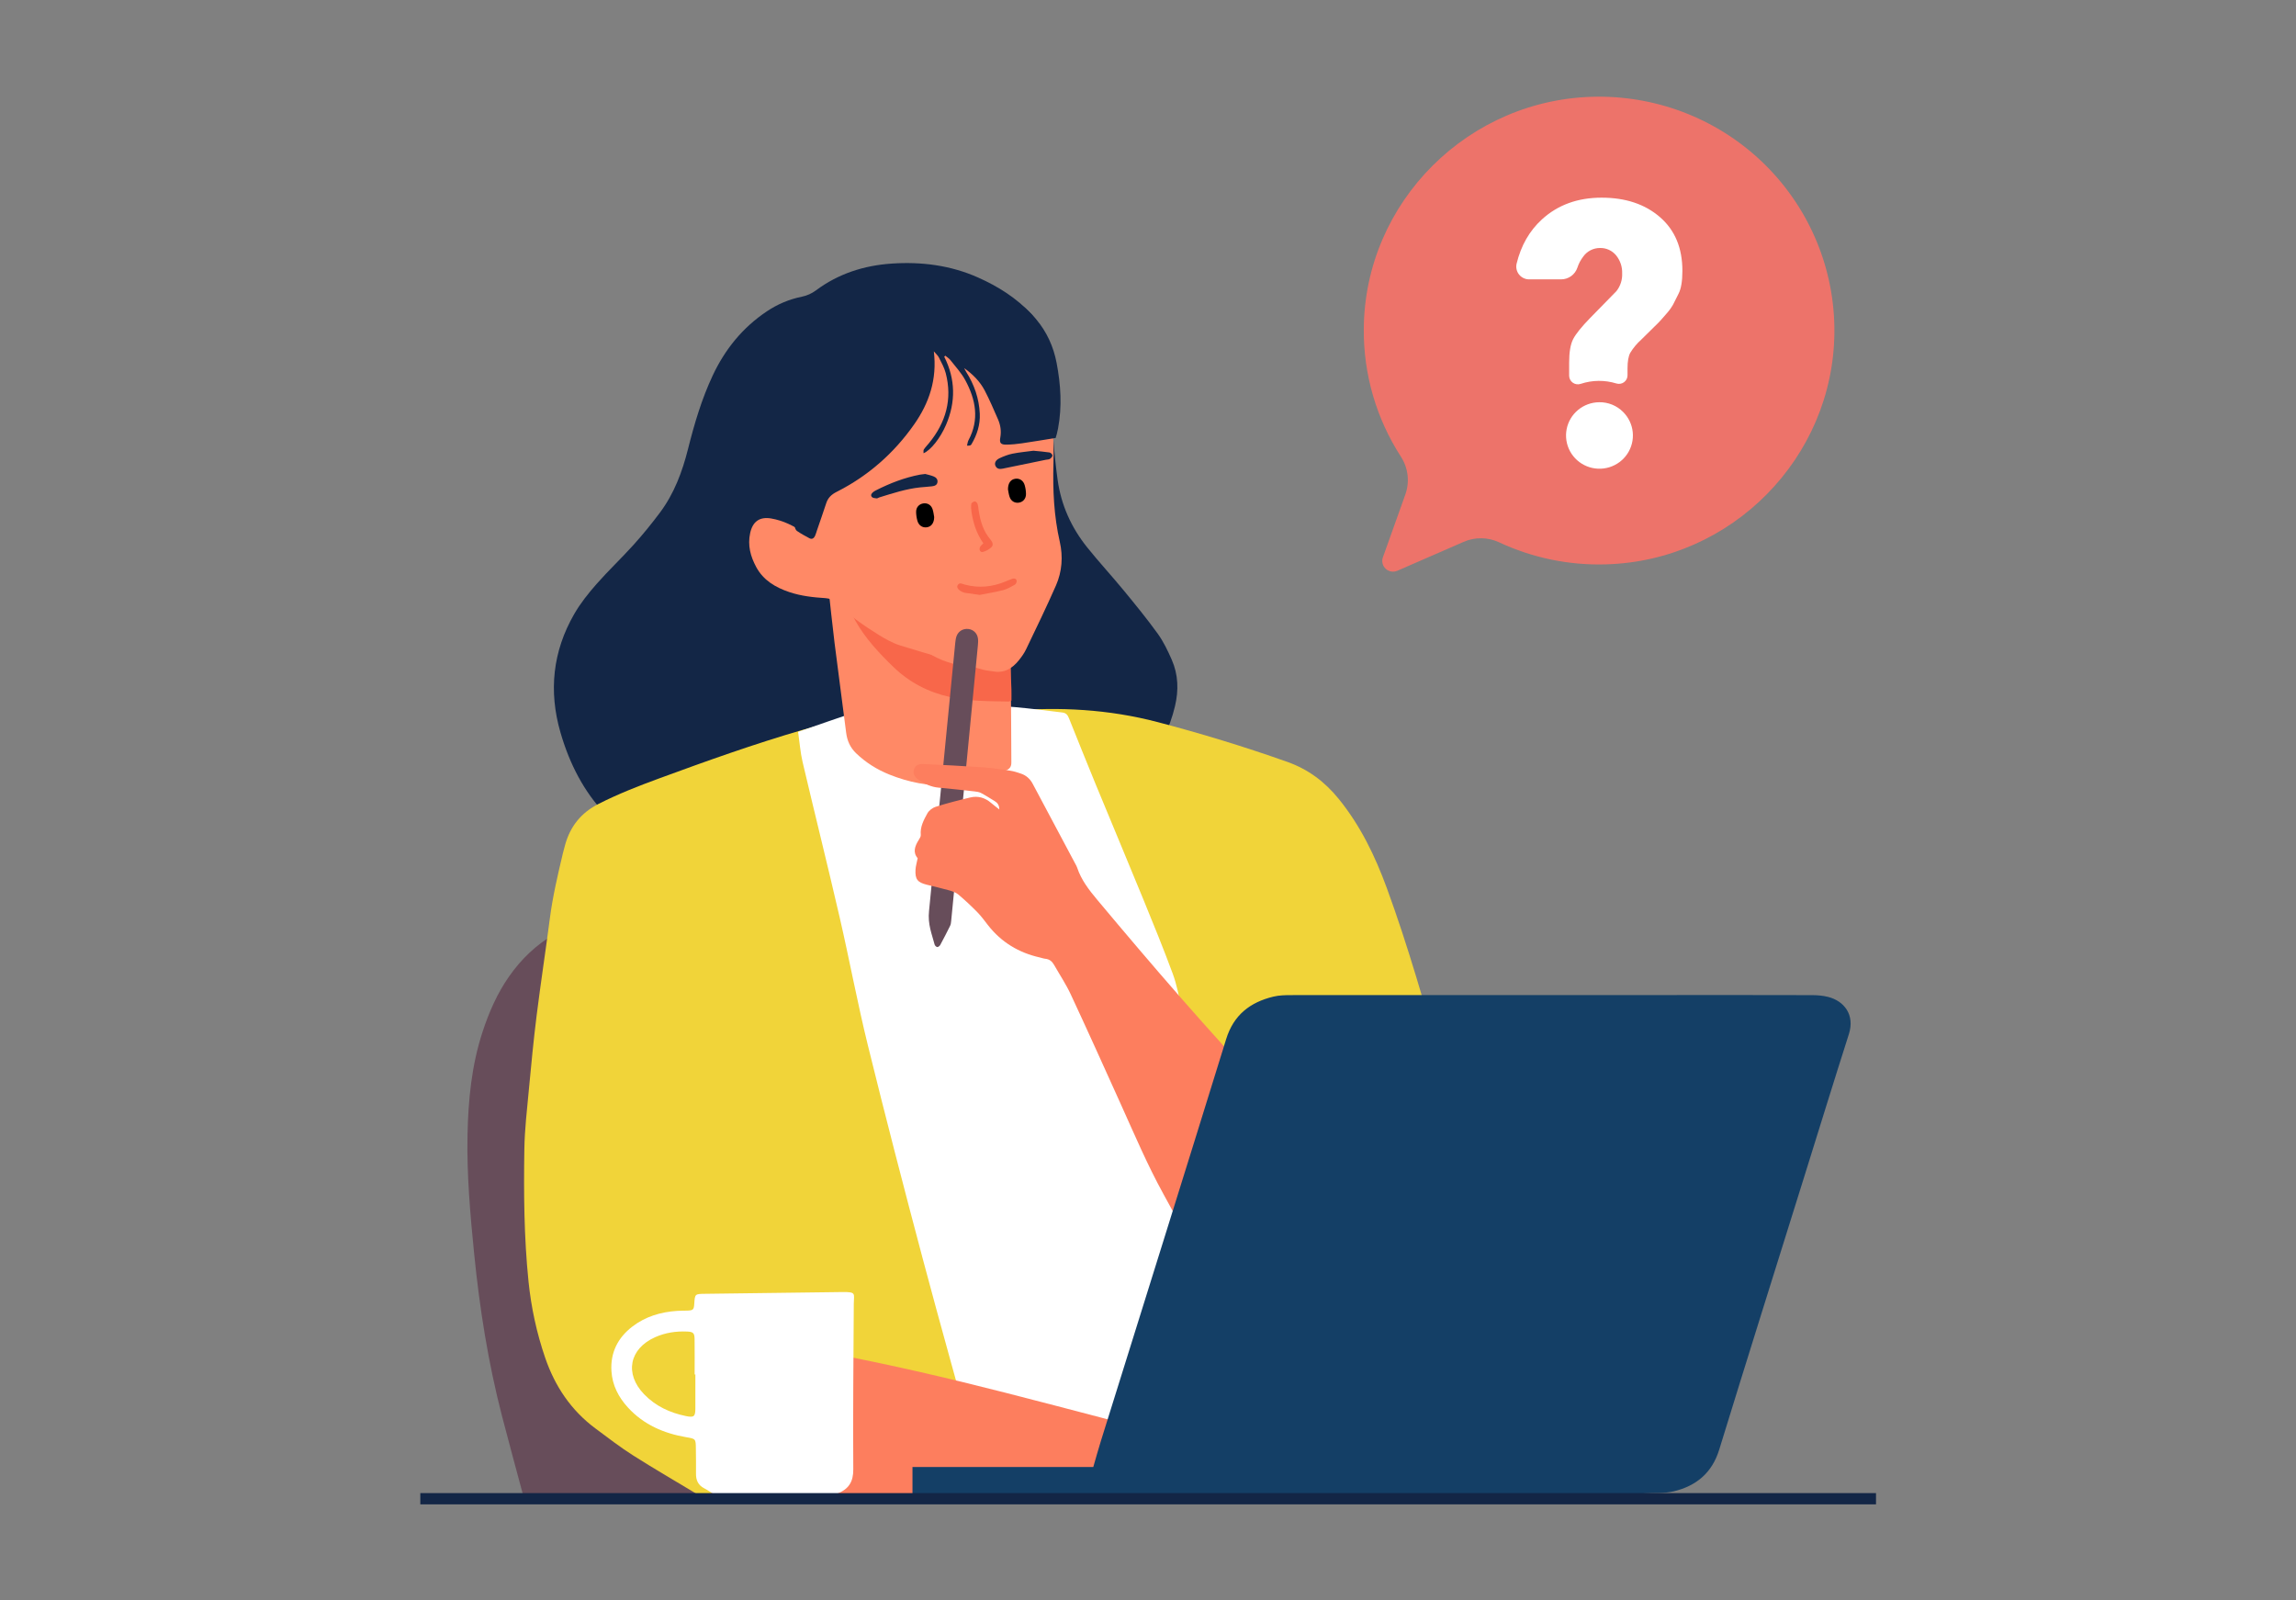
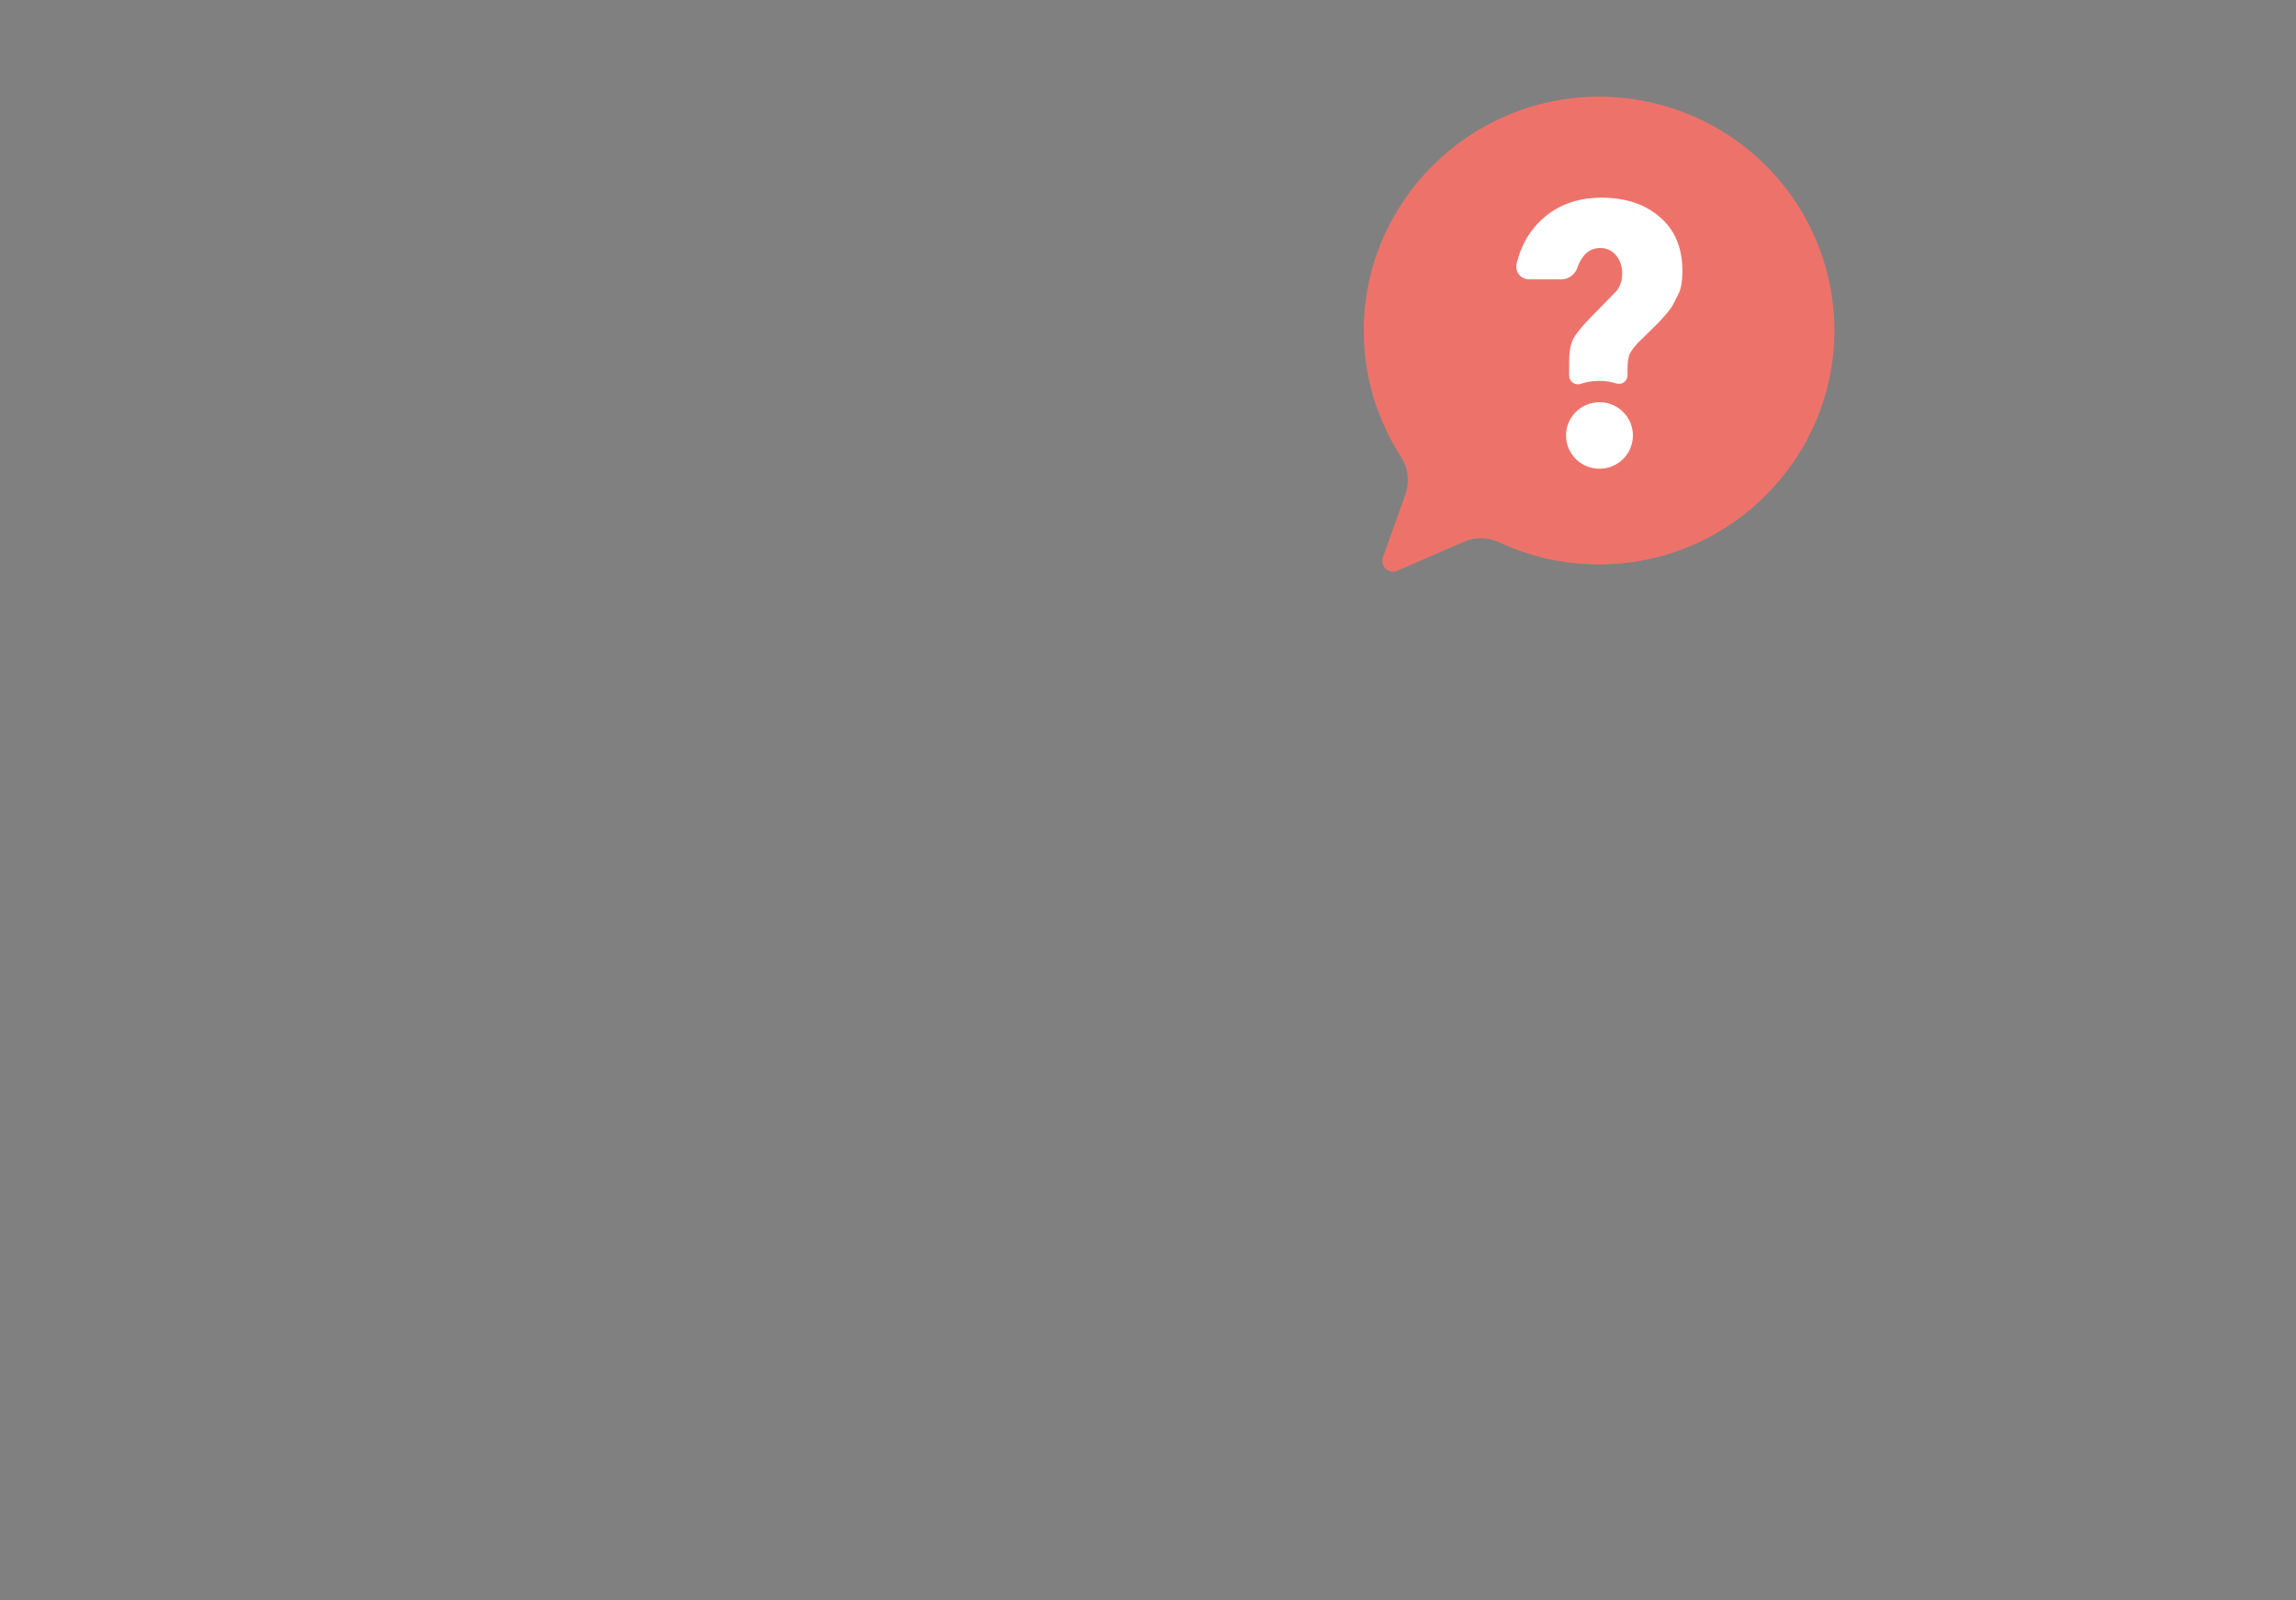
<svg xmlns="http://www.w3.org/2000/svg" width="2256" height="1572" viewBox="0 0 2256 1572" fill="none">
  <rect x="0" y="0" width="2256" height="1572" fill="#808080" stroke="none" />
  <path d="M1569.21 95.01C1443.47 96.048 1340.74 198.344 1340.03 323.277C1339.67 367.696 1352.34 411.256 1376.48 448.636C1380.01 454.066 1382.25 460.229 1383.02 466.652C1383.79 473.075 1383.07 479.588 1380.91 485.691L1358.79 547.613C1358.1 549.548 1358 551.64 1358.49 553.633C1358.98 555.625 1360.05 557.431 1361.56 558.828C1363.08 560.224 1364.97 561.151 1367 561.493C1369.04 561.835 1371.13 561.578 1373.02 560.753L1438.08 532.396C1443.57 529.985 1449.52 528.771 1455.53 528.836C1461.54 528.901 1467.46 530.242 1472.9 532.771C1505.72 548.127 1541.73 555.563 1577.99 554.473C1701.65 551.068 1801.4 449.709 1802.44 326.732C1802.7 296.217 1796.85 265.956 1785.22 237.715C1773.59 209.474 1756.41 183.819 1734.7 162.248C1712.99 140.677 1687.17 123.621 1658.76 112.077C1630.34 100.532 1599.9 94.731 1569.21 95.01Z" fill="#ED736A" />
  <path d="M1631.06 213.339C1616.36 200.585 1597.25 194.208 1573.71 194.208C1550.17 194.208 1530.62 201.334 1515.04 215.586C1502.79 226.774 1494.5 241.265 1490.18 259.057C1489.75 260.906 1489.74 262.828 1490.16 264.679C1490.58 266.53 1491.42 268.262 1492.61 269.746C1493.8 271.229 1495.32 272.425 1497.04 273.245C1498.76 274.065 1500.65 274.486 1502.56 274.478H1533.87C1537.43 274.474 1540.9 273.355 1543.78 271.281C1546.66 269.206 1548.81 266.281 1549.93 262.921C1551.19 259.043 1553.11 255.405 1555.6 252.164C1557.44 249.538 1559.9 247.393 1562.76 245.911C1565.62 244.43 1568.79 243.655 1572.01 243.653C1575.03 243.56 1578.03 244.154 1580.77 245.391C1583.52 246.627 1585.95 248.472 1587.87 250.785C1591.98 255.803 1594.13 262.136 1593.9 268.606C1594.17 274.906 1592.17 281.095 1588.25 286.052L1562.56 312.299C1554 321.07 1548.41 328.015 1545.77 333.132C1543.13 338.25 1541.81 345.938 1541.81 356.196V369.234C1541.84 370.58 1542.18 371.901 1542.82 373.088C1543.46 374.276 1544.37 375.296 1545.48 376.065C1546.59 376.835 1547.87 377.331 1549.21 377.513C1550.55 377.695 1551.92 377.559 1553.2 377.114C1564.57 373.353 1576.84 373.234 1588.28 376.774C1589.54 377.158 1590.88 377.242 1592.18 377.018C1593.48 376.795 1594.71 376.27 1595.77 375.486C1596.83 374.702 1597.69 373.682 1598.28 372.507C1598.87 371.332 1599.18 370.036 1599.17 368.723V361.915C1599.17 355.106 1600.05 350.04 1601.81 346.715C1604.73 341.901 1608.35 337.543 1612.56 333.779C1617.97 328.514 1623.67 322.886 1629.68 316.894C1630.93 315.635 1633.39 312.894 1637.04 308.639C1639.73 305.729 1642.08 302.519 1644.03 299.073C1645.02 296.952 1646.78 293.451 1649.3 288.572C1651.82 283.692 1653.08 276.248 1653.08 266.24C1653.13 243.727 1645.79 226.093 1631.06 213.339Z" fill="white" />
  <path d="M1571.26 395.191C1563.67 395.269 1556.35 397.955 1550.53 402.793C1544.71 407.631 1540.75 414.322 1539.33 421.73C1537.91 429.139 1539.11 436.808 1542.73 443.436C1546.35 450.065 1552.16 455.243 1559.19 458.093C1566.21 460.943 1574.01 461.289 1581.26 459.072C1588.51 456.854 1594.77 452.21 1598.97 445.928C1603.17 439.647 1605.05 432.114 1604.3 424.609C1603.54 417.104 1600.2 410.09 1594.84 404.756C1591.77 401.649 1588.1 399.198 1584.04 397.553C1579.99 395.908 1575.64 395.104 1571.26 395.191Z" fill="white" />
  <g clip-path="url(#clip0_832_33)">
    <path d="M513.806 1468.28C506.9 1442.43 499.815 1416.64 493.123 1390.74C479.644 1338.58 471.273 1285.52 465.914 1231.96C462.03 1193.11 458.587 1154.22 459.369 1115.12C460.057 1080.75 463.358 1046.73 474.138 1013.82C480.455 994.539 488.503 976.075 500.18 959.384C524.624 924.457 558.572 904.964 600.388 899.22C621.54 896.313 641.331 902.014 659.97 912.021C674.302 919.714 686.799 929.746 698.087 941.409C721.383 965.479 739.078 993.372 753.699 1023.28C774.287 1065.39 790.683 1109.08 801.112 1154.85C811.892 1202.16 822.307 1249.55 832.84 1296.92C845.442 1353.58 857.991 1410.26 870.559 1466.93C870.659 1467.38 870.659 1467.84 870.701 1468.29H513.806V1468.28Z" fill="#674D5A" />
-     <path d="M837.071 871.251C781.041 870.018 725.974 862.671 672.14 846.18C607.815 826.478 568.982 782.928 550.675 719.558C538.956 678.997 543.087 639.905 564.235 603.243C570.305 592.718 578.064 582.99 586.117 573.832C597.794 560.547 610.736 548.372 622.579 535.22C631.675 525.117 640.293 514.531 648.431 503.641C662.375 484.992 670.385 463.611 676.019 441.177C682.213 416.518 689.389 392.178 700.235 369.042C712.367 343.164 729.673 321.816 753.538 305.856C764.077 298.813 775.483 294.023 787.837 291.504C793.059 290.442 797.569 288.388 801.89 285.177C823.853 268.866 848.956 260.822 875.956 258.982C905.323 256.976 934.059 260.609 961.154 272.703C980.75 281.449 998.796 292.771 1013.56 308.678C1015.86 311.159 1017.94 313.91 1019.76 316.765C1023.33 322.362 1024.58 328.376 1022.67 334.978C1022.16 336.747 1022.2 339.076 1022.93 340.736C1030.19 357.284 1032.07 374.847 1032.79 392.595C1033.86 418.913 1035.58 445.161 1039.18 471.28C1042.62 496.237 1052.65 518.335 1068.27 537.814C1079.77 552.147 1092.27 565.664 1103.96 579.86C1115.48 593.871 1126.99 607.933 1137.6 622.636C1143.24 630.462 1147.5 639.445 1151.4 648.338C1157.79 662.947 1158.2 678.224 1154.54 693.709C1149.18 716.409 1138.85 736.6 1124.6 754.983C1095.52 792.514 1058.47 819.255 1014.83 837.453C969.183 856.487 921.804 868.031 872.456 871.137C860.704 871.877 848.861 871.247 837.061 871.247L837.071 871.251Z" fill="#132646" />
    <path d="M685.443 1468.28C664.281 1455.53 642.882 1443.16 622.043 1429.91C609.242 1421.77 597.167 1412.46 584.983 1403.38C561.095 1385.59 545.273 1362 535.674 1333.99C527.322 1309.63 521.915 1284.58 519.302 1259.02C514.891 1215.83 514.531 1172.45 515.214 1129.1C515.522 1109.63 517.813 1090.17 519.634 1070.75C521.92 1046.36 524.249 1021.95 527.289 997.641C531.254 965.911 536.134 934.294 540.241 902.578C543.072 880.704 548.095 859.304 553.189 837.904C553.819 835.257 554.559 832.639 555.285 830.016C560.355 811.751 571.102 798.424 588.246 789.744C607.331 780.078 627.141 772.309 647.165 764.962C694.008 747.769 740.979 730.941 788.928 717.025C821.904 707.459 855.43 700.401 889.695 697.836C903.449 696.806 917.359 697.508 931.184 697.916C944.108 698.296 957.003 699.652 969.927 699.951C977.141 700.117 984.392 699.078 991.62 698.452C1040.83 694.202 1089.44 696.859 1137.46 709.442C1180.5 720.72 1222.97 733.683 1264.9 748.547C1285.4 755.813 1301.73 768.05 1315.47 784.996C1336.81 811.334 1351.15 841.086 1362.7 872.612C1383.64 929.751 1400.12 988.25 1416.83 1046.69C1433.57 1105.22 1446.87 1164.49 1455.95 1224.68C1459.85 1250.49 1462.93 1276.43 1463.25 1302.56C1463.7 1340.34 1456.44 1377.03 1446.16 1413.16C1441.51 1429.51 1435.85 1445.57 1430.7 1461.78C1430.03 1463.89 1429.7 1466.11 1429.21 1468.28H685.443Z" fill="#F1D439" />
    <path d="M970.141 1468.28C967.181 1457.35 964.255 1446.41 961.253 1435.5C943.084 1369.45 924.445 1303.52 906.835 1237.32C888.235 1167.4 870.065 1097.35 852.769 1027.09C842.468 985.262 834.623 942.832 824.929 900.842C813.191 850.012 800.533 799.391 788.596 748.604C786.386 739.203 785.708 729.442 784.204 719.022C803.564 712.325 822.141 705.799 840.798 699.51C846.376 697.632 852.186 698.561 857.488 700.596C860.68 701.824 863.464 701.881 866.655 701.322C886.532 697.821 906.427 694.421 926.328 691.053C931.687 690.147 936.947 689.379 942.235 692.206C944.44 693.387 947.546 693.225 950.221 693.135C981.675 692.063 1012.73 696.171 1043.82 700.017C1047.72 700.501 1049.14 702.659 1050.4 705.785C1059.11 727.465 1067.78 749.164 1076.68 770.768C1092.24 808.521 1108.08 846.161 1123.55 883.948C1133.44 908.09 1143.31 932.255 1152.34 956.719C1156.24 967.286 1158.35 978.57 1160.64 989.663C1171.49 1042.09 1182.53 1094.47 1192.66 1147.04C1200 1185.12 1206.02 1223.47 1212.62 1261.69C1223.82 1326.52 1235.01 1391.35 1246.19 1456.18C1246.88 1460.2 1247.42 1464.25 1248.03 1468.29H970.136L970.141 1468.28Z" fill="white" />
    <path d="M699.063 1468.28C699.144 1463.98 699.32 1459.67 699.291 1455.38C699.158 1434.49 698.736 1413.61 698.898 1392.73C698.983 1381.17 700.102 1369.62 700.553 1358.06C700.69 1354.48 702.312 1352.26 705.134 1350.31C718.542 1341.05 733.32 1335.84 749.587 1334.93C751.84 1334.8 754.102 1334.91 756.497 1334.91C757.104 1333.93 757.593 1333.23 758.001 1332.47C762.264 1324.58 767.035 1321.94 775.719 1323.23C789.852 1325.33 804.028 1327.27 818.062 1329.94C874.893 1340.73 931.217 1353.87 987.247 1368.18C1054.92 1385.47 1122.38 1403.54 1189.99 1421.1C1230.15 1431.54 1270.41 1441.59 1310.6 1451.93C1316.3 1453.4 1321.85 1455.46 1327.44 1457.3C1333.28 1459.22 1337.9 1462.64 1340.67 1468.28H1205.81C1204.58 1467.86 1203.36 1467.11 1202.12 1467.08C1195.69 1466.93 1189.26 1466.93 1182.83 1467.02C1181.85 1467.03 1180.9 1467.84 1179.93 1468.28H1100.92C1099.05 1467.83 1097.18 1466.98 1095.31 1466.98C1050.2 1466.9 1005.09 1466.91 959.982 1466.98C958.374 1466.98 956.766 1467.83 955.163 1468.28H699.068L699.063 1468.28Z" fill="#FD7E5E" />
    <path d="M955.159 1468.28C956.766 1467.82 958.369 1466.97 959.977 1466.97C1005.09 1466.9 1050.2 1466.9 1095.31 1466.97C1097.18 1466.97 1099.05 1467.82 1100.92 1468.28H955.159Z" fill="white" />
    <path d="M1179.92 1468.28C1180.89 1467.84 1181.85 1467.03 1182.82 1467.02C1189.25 1466.92 1195.69 1466.93 1202.12 1467.07C1203.36 1467.1 1204.58 1467.85 1205.8 1468.28H1179.92Z" fill="white" />
    <path d="M829.198 574.425C829.824 572.997 830.44 571.565 831.076 570.137C834.462 562.534 840.419 558.365 848.633 558.356C856.549 558.346 864.498 558.839 872.37 559.693C897.938 562.468 923.017 567.618 946.954 577.223C955.329 580.586 963.297 585.034 971.255 589.346C979.256 593.676 984.222 600.606 986.299 609.432C987.859 616.048 988.699 622.845 990.496 629.386C994.29 643.202 992.583 657.326 992.995 671.28C993.764 697.119 993.441 722.997 993.731 748.855C993.773 752.706 992.701 754.936 989.016 756.719C951.17 775.031 912.749 776.654 873.731 760.931C861.652 756.06 850.734 749.216 841.263 740.143C835.425 734.551 832.409 727.863 831.408 719.829C827.742 690.361 823.654 660.945 819.992 631.473C817.645 612.577 815.767 593.624 813.651 574.7C813.3 571.55 812.793 568.415 812.395 565.271C811.768 560.362 813.642 557.099 817.493 556.33C821.292 555.576 824.469 557.82 825.721 562.629C826.727 566.499 827.277 570.493 828.026 574.429C828.415 574.429 828.809 574.429 829.198 574.425Z" fill="#FF8966" />
    <path d="M701.786 1468.28C698.528 1466.26 695.384 1464 691.983 1462.26C685.965 1459.18 683.788 1454.25 683.864 1447.78C683.963 1439.61 683.835 1431.44 683.745 1423.28C683.636 1413.57 683.546 1413.62 674.236 1412.03C652.206 1408.24 632.5 1399.75 617.092 1382.97C607.772 1372.83 601.659 1361.06 600.791 1347.12C599.657 1328.93 606.994 1314.42 621.237 1303.42C634.232 1293.39 649.337 1288.97 665.538 1287.91C668.706 1287.71 671.888 1287.77 675.061 1287.67C681.042 1287.47 681.796 1286.76 682.166 1281.08C682.815 1271.2 682.816 1271.27 692.879 1271.15C737.793 1270.61 782.706 1270.06 827.619 1269.42C841.766 1269.23 838.963 1271 838.911 1280.96C838.627 1335.19 838.034 1389.41 838.418 1443.63C838.503 1455.82 833.927 1462.86 823.355 1467.17C822.743 1467.42 822.231 1467.91 821.671 1468.28H701.796L701.786 1468.28ZM683.252 1350.38H682.536C682.536 1338.81 682.649 1327.23 682.488 1315.66C682.408 1309.73 681.132 1308.49 675.194 1308.23C664.4 1307.76 653.895 1309.28 643.945 1313.68C618.306 1325.01 613.421 1349.64 632.856 1369.81C644.115 1381.49 658.163 1388 673.857 1391.24C681.891 1392.89 683.219 1391.79 683.247 1383.75C683.29 1372.63 683.257 1361.5 683.257 1350.39L683.252 1350.38Z" fill="white" />
    <path d="M941.286 653.243C945.265 647.314 950.819 644.629 957.046 643.946C970.117 642.514 983.245 641.594 996.353 640.508C996.956 640.46 997.591 640.859 998.54 641.153C998.194 642.068 998.122 643.287 997.558 643.586C992.602 646.218 992.777 650.828 992.92 655.363C993.143 662.619 993.574 669.871 993.811 677.128C993.935 680.927 993.835 684.736 993.835 688.288C992.298 688.824 991.672 689.246 991.051 689.232C971.772 688.848 952.451 689.099 933.466 684.84C912.162 680.059 893.49 670.474 877.734 655.182C863.672 641.537 850.293 627.303 840.633 610.139C835.539 601.085 831.228 591.542 827.215 581.947C824.028 574.33 827.201 566.755 833.945 563.478C840.737 560.182 848.273 562.539 852.859 569.421C853.362 570.175 853.879 570.943 854.22 571.773C861.737 589.972 874.514 604.447 887.552 618.7C892.603 624.221 897.943 629.504 903.435 634.589C914.025 644.392 926.755 650.008 941.291 653.243H941.286Z" fill="#F8674A" />
    <path d="M796.217 527.972C797.479 514.735 798.209 502.546 799.874 490.484C803.839 461.747 806.736 432.82 813.438 404.523C815.316 396.603 817.82 388.796 820.542 381.117C831.726 349.567 853.902 330.003 886.134 321.574C933.703 309.134 983.107 323.988 1015.39 365.56C1026.56 379.95 1032.35 396.636 1033.95 414.536C1035.16 428.058 1035.5 441.736 1035.11 455.311C1034.35 481.269 1035.53 506.914 1041.34 532.383C1044.62 546.754 1043.56 561.552 1037.59 575.164C1028.31 596.327 1018.17 617.12 1008.19 637.97C1006.35 641.817 1003.78 645.398 1001.09 648.746C994.594 656.842 986.545 661.647 975.628 659.603C972.289 658.977 968.827 658.839 965.588 657.91C938.573 650.145 911.512 642.524 884.668 634.204C877.203 631.89 870.099 627.896 863.397 623.756C848.33 614.445 833.888 604.186 820.974 591.973C818.19 589.341 815.245 587.942 811.38 587.695C799.148 586.913 786.983 585.608 775.264 581.615C761.781 577.019 750.062 570.127 743.038 557.113C737.399 546.659 734.472 535.732 737.095 523.723C739.571 512.406 746.357 507.459 757.768 509.409C769.625 511.434 780.125 516.684 789.905 523.514C791.74 524.795 793.566 526.099 796.217 527.972Z" fill="#FF8966" />
    <path d="M912.868 894.838C918.502 837.216 924.398 776.929 930.288 716.641C933.067 688.193 935.818 659.74 938.64 631.292C938.863 629.058 939.2 626.749 940.011 624.681C941.86 619.985 946.508 617.415 951.459 617.974C956.377 618.529 960.224 622.139 960.907 627.228C961.206 629.447 961.073 631.757 960.859 634.001C956.961 674.652 953.034 715.294 949.093 755.941C945.678 791.167 942.235 826.388 938.811 861.614C937.407 876.065 936.031 890.517 934.59 904.969C934.433 906.529 934.248 908.204 933.57 909.579C930.468 915.887 927.253 922.143 923.904 928.323C923.359 929.333 921.931 930.514 920.964 930.472C920.025 930.429 918.602 929.053 918.337 928.019C915.771 917.983 911.388 908.26 912.868 894.833V894.838Z" fill="#674D5A" />
    <path d="M909.117 465.669C911.175 466.243 914.286 466.865 917.189 468.008C919.565 468.947 921.557 470.725 921.149 473.69C920.722 476.768 918.166 477.498 915.638 477.806C911.815 478.276 907.955 478.437 904.123 478.84C890.279 480.301 877.132 484.646 863.924 488.706C863.061 488.971 862.202 489.749 861.415 489.654C859.779 489.465 857.626 489.346 856.71 488.303C854.989 486.348 856.53 484.546 858.266 483.218C858.982 482.673 859.779 482.217 860.585 481.809C874.381 474.785 888.709 469.241 903.971 466.324C905.304 466.068 906.665 465.978 909.122 465.669H909.117Z" fill="#132646" />
    <path d="M1015.42 442.837C1020.92 443.387 1026.1 443.743 1031.21 444.539C1032.37 444.724 1034.07 446.408 1034.12 447.475C1034.18 448.585 1032.75 450.098 1031.6 450.857C1030.55 451.545 1028.99 451.445 1027.66 451.716C1014.14 454.49 1000.61 457.274 987.086 460.054C986.64 460.144 986.204 460.267 985.758 460.352C982.728 460.945 979.763 461.154 978.146 457.768C976.87 455.092 978.184 452.048 982.097 450.217C986.166 448.315 990.468 446.617 994.85 445.735C1001.72 444.355 1008.73 443.738 1015.42 442.832V442.837Z" fill="#132646" />
    <path d="M962.661 584.475C957.06 583.692 952.597 583.099 948.144 582.426C947.267 582.293 946.403 581.923 945.578 581.558C941.841 579.912 939.716 577.213 940.855 575.15C942.714 571.773 945.351 573.647 947.935 574.344C961.518 578.029 974.784 576.72 987.731 571.427C990.027 570.488 992.289 569.435 994.641 568.667C996.524 568.05 998.601 568.358 998.948 570.569C999.137 571.778 998.25 573.855 997.226 574.429C993.498 576.521 989.661 578.755 985.578 579.813C977.743 581.833 969.709 583.08 962.661 584.475Z" fill="#F8674A" />
    <path d="M966.223 533.792C959.508 524.235 956.254 513.948 954.608 503.1C954.205 500.444 953.997 497.665 954.371 495.038C954.518 494.027 956.472 492.789 957.743 492.6C958.564 492.476 960.143 493.904 960.489 494.938C961.196 497.053 961.305 499.368 961.651 501.597C963.264 512.017 966.138 521.901 973.219 530.13C975.064 532.274 976.458 535.324 974.238 537.506C971.981 539.73 968.808 541.476 965.735 542.282C963.084 542.974 961.575 539.74 963.145 537.136C963.819 536.012 964.938 535.158 966.219 533.787L966.223 533.792Z" fill="#F8674A" />
    <path d="M990.42 480.818C990.444 474.467 993.195 470.991 997.677 470.365C1001.85 469.786 1005.54 472.12 1006.84 476.678C1007.65 479.476 1008.1 482.459 1008.12 485.367C1008.15 490.01 1005.15 493.302 1000.95 493.875C997.017 494.411 993.408 492.31 992.014 488.174C991.084 485.419 990.762 482.454 990.425 480.818H990.42Z" fill="black" />
-     <path d="M917.91 508.062C917.829 514.047 914.907 517.585 910.445 518.093C906.276 518.572 902.657 516.167 901.396 511.576C900.622 508.768 900.167 505.785 900.153 502.878C900.129 498.301 903.231 495.066 907.518 494.549C911.474 494.075 915.021 496.219 916.368 500.397C917.26 503.172 917.544 506.141 917.914 508.057L917.91 508.062Z" fill="black" />
    <path d="M901.67 843.159C896.695 837.382 898.91 831.24 902.804 825.093C903.719 823.647 904.886 821.854 904.744 820.336C903.975 812.354 907.642 805.676 911.175 799.197C912.74 796.332 916.216 793.657 919.375 792.666C930.61 789.161 942.021 786.168 953.484 783.479C960.968 781.724 967.864 783.706 973.783 788.81C976.173 790.873 978.725 792.751 981.912 795.274C981.864 791.053 980.143 788.772 977.378 787.093C972.92 784.38 968.528 781.534 963.918 779.101C962.002 778.091 959.621 777.782 957.411 777.536C945.687 776.227 933.959 774.918 922.211 773.855C914.941 773.201 908.685 770.218 902.771 766.281C898.341 763.331 896.871 759.996 898.052 756.022C899.138 752.36 901.922 750.392 907.215 750.643C926.702 751.559 946.19 752.522 965.649 753.864C974.684 754.485 983.681 755.87 992.649 757.203C996.211 757.734 999.702 758.906 1003.14 760.058C1008.3 761.794 1012.14 765.237 1014.7 770.051C1028.68 796.28 1042.65 822.513 1056.61 848.746C1057.25 849.946 1057.97 851.137 1058.39 852.417C1062.38 864.497 1069.95 874.273 1077.99 883.877C1132.47 948.988 1187.81 1013.32 1246.2 1075.02C1270.53 1100.73 1293.65 1127.58 1317.43 1153.8C1329.02 1166.57 1341.03 1178.97 1352.58 1191.77C1373.5 1214.92 1392.57 1239.43 1406.16 1267.73C1411.38 1278.59 1416.34 1289.68 1415.54 1302.17C1413.98 1326.66 1405.49 1348.57 1390.26 1367.79C1388.65 1369.81 1386.11 1371.33 1383.7 1372.42C1360.8 1382.87 1337.8 1393.06 1314.95 1403.62C1311.45 1405.24 1308.59 1405.15 1305.31 1403.71C1297.91 1400.45 1291.93 1395.31 1286.08 1389.86C1283.49 1387.43 1280.47 1385.29 1277.3 1383.7C1269.01 1379.54 1262.24 1373.62 1256.26 1366.7C1240.02 1347.92 1226.36 1327.34 1213.85 1305.93C1200.68 1283.39 1188.71 1260.23 1177.14 1236.82C1166.5 1215.27 1154.76 1194.24 1143.17 1173.17C1127.28 1144.29 1114.43 1114 1100.9 1084.01C1084.77 1048.23 1068.63 1012.45 1052.05 976.881C1047.37 966.845 1041.14 957.535 1035.65 947.873C1033.73 944.506 1031.1 942.353 1027.09 941.978C1025.3 941.812 1023.57 941.119 1021.79 940.721C1001.11 936.087 983.956 925.805 970.819 909.024C967.461 904.736 964.269 900.259 960.47 896.394C954.456 890.27 948.191 884.351 941.623 878.831C939.138 876.744 935.633 875.62 932.412 874.709C925.218 872.669 917.9 871.043 910.639 869.231C901.476 866.94 899.029 863.833 899.569 854.357C899.759 851.046 900.779 847.779 901.68 843.159H901.67Z" fill="#FD7E5E" />
    <path d="M927.779 350.435C938.924 372.537 939.19 394.9 929.548 417.415C923.98 430.42 914.462 442.462 907.433 445.308C907.523 443.866 907.186 442.424 907.751 441.589C909.264 439.346 911.189 437.378 912.906 435.267C929.425 415.024 935.903 392.287 929.268 366.623C927.874 361.235 924.99 356.193 922.491 351.142C921.557 349.259 919.764 347.803 917.568 345.218C920.912 372.765 912.935 395.977 898.232 416.959C878.365 445.317 852.949 467.638 821.97 483.299C816.938 485.841 813.576 489.057 811.845 494.345C808.885 503.39 805.717 512.363 802.639 521.37C802.051 523.087 801.615 524.871 800.846 526.502C799.755 528.807 797.911 530.197 795.354 528.84C791.157 526.611 786.96 524.325 783.061 521.636C781.804 520.768 781.074 518.61 780.818 516.931C779.888 510.888 778.888 504.817 778.584 498.728C777.142 469.981 779.334 441.632 788.354 414.062C798.328 383.574 816.81 359.072 841.178 338.749C871.332 313.606 905.735 296.868 943.838 287.71C973.935 280.477 998.341 290.423 1017.88 313.412C1028.49 325.895 1035.13 340.437 1038.22 356.644C1042.3 378.006 1043.65 399.373 1039.63 420.887C1039.29 422.67 1038.88 424.434 1038.45 426.199C1038.19 427.275 1037.84 428.333 1037.27 430.297C1026.28 432.051 1015.15 433.934 1003.98 435.566C999.057 436.287 994.063 436.766 989.092 436.851C983.377 436.951 981.874 435.386 982.861 429.965C984.004 423.647 983.112 417.709 980.632 412.017C976.472 402.47 972.37 392.861 967.546 383.645C962.88 374.728 955.789 367.647 947.371 361.676C948.045 362.937 948.637 364.247 949.401 365.451C957.302 377.973 962.026 391.547 962.714 406.392C963.221 417.386 959.953 427.437 954.367 436.771C953.835 437.662 952.379 437.999 950.146 437.866C950.625 436.069 950.776 434.096 951.63 432.497C962.562 412.131 958.701 392.415 948.405 373.415C944.568 366.333 938.887 360.239 933.874 353.831C932.531 352.119 930.544 350.909 928.856 349.472C928.495 349.795 928.14 350.117 927.779 350.435Z" fill="#132646" />
    <path d="M896.582 1468.28V1441.34H1074.23C1076.8 1432.51 1079.06 1424.26 1081.6 1416.11C1122.7 1284.39 1164.02 1152.75 1204.79 1020.93C1212.16 997.11 1228.38 984.669 1251.28 979.158C1256.93 977.796 1262.98 977.697 1268.84 977.692C1394.37 977.616 1519.89 977.63 1645.42 977.63C1690.36 977.63 1735.3 977.574 1780.25 977.711C1785.64 977.725 1791.2 978.143 1796.4 979.48C1811.79 983.431 1822.79 996.849 1816.65 1016.07C1801.8 1062.54 1787.46 1109.19 1772.91 1155.76C1744.98 1245.23 1716.81 1334.63 1689.27 1424.22C1682.21 1447.19 1666.64 1459.91 1644.54 1465.23C1635.23 1467.47 1625.18 1466.6 1615.47 1467.24C1612.85 1467.41 1610.25 1467.92 1607.65 1468.28H896.582Z" fill="#143F66" />
    <path d="M1843.32 1466.92H413V1478H1843.32V1466.92Z" fill="#132646" />
  </g>
  <defs>
    <clipPath id="clip0_832_33">
-       <rect width="1430.32" height="1219.53" fill="white" transform="translate(413 258.465)" />
-     </clipPath>
+       </clipPath>
  </defs>
</svg>